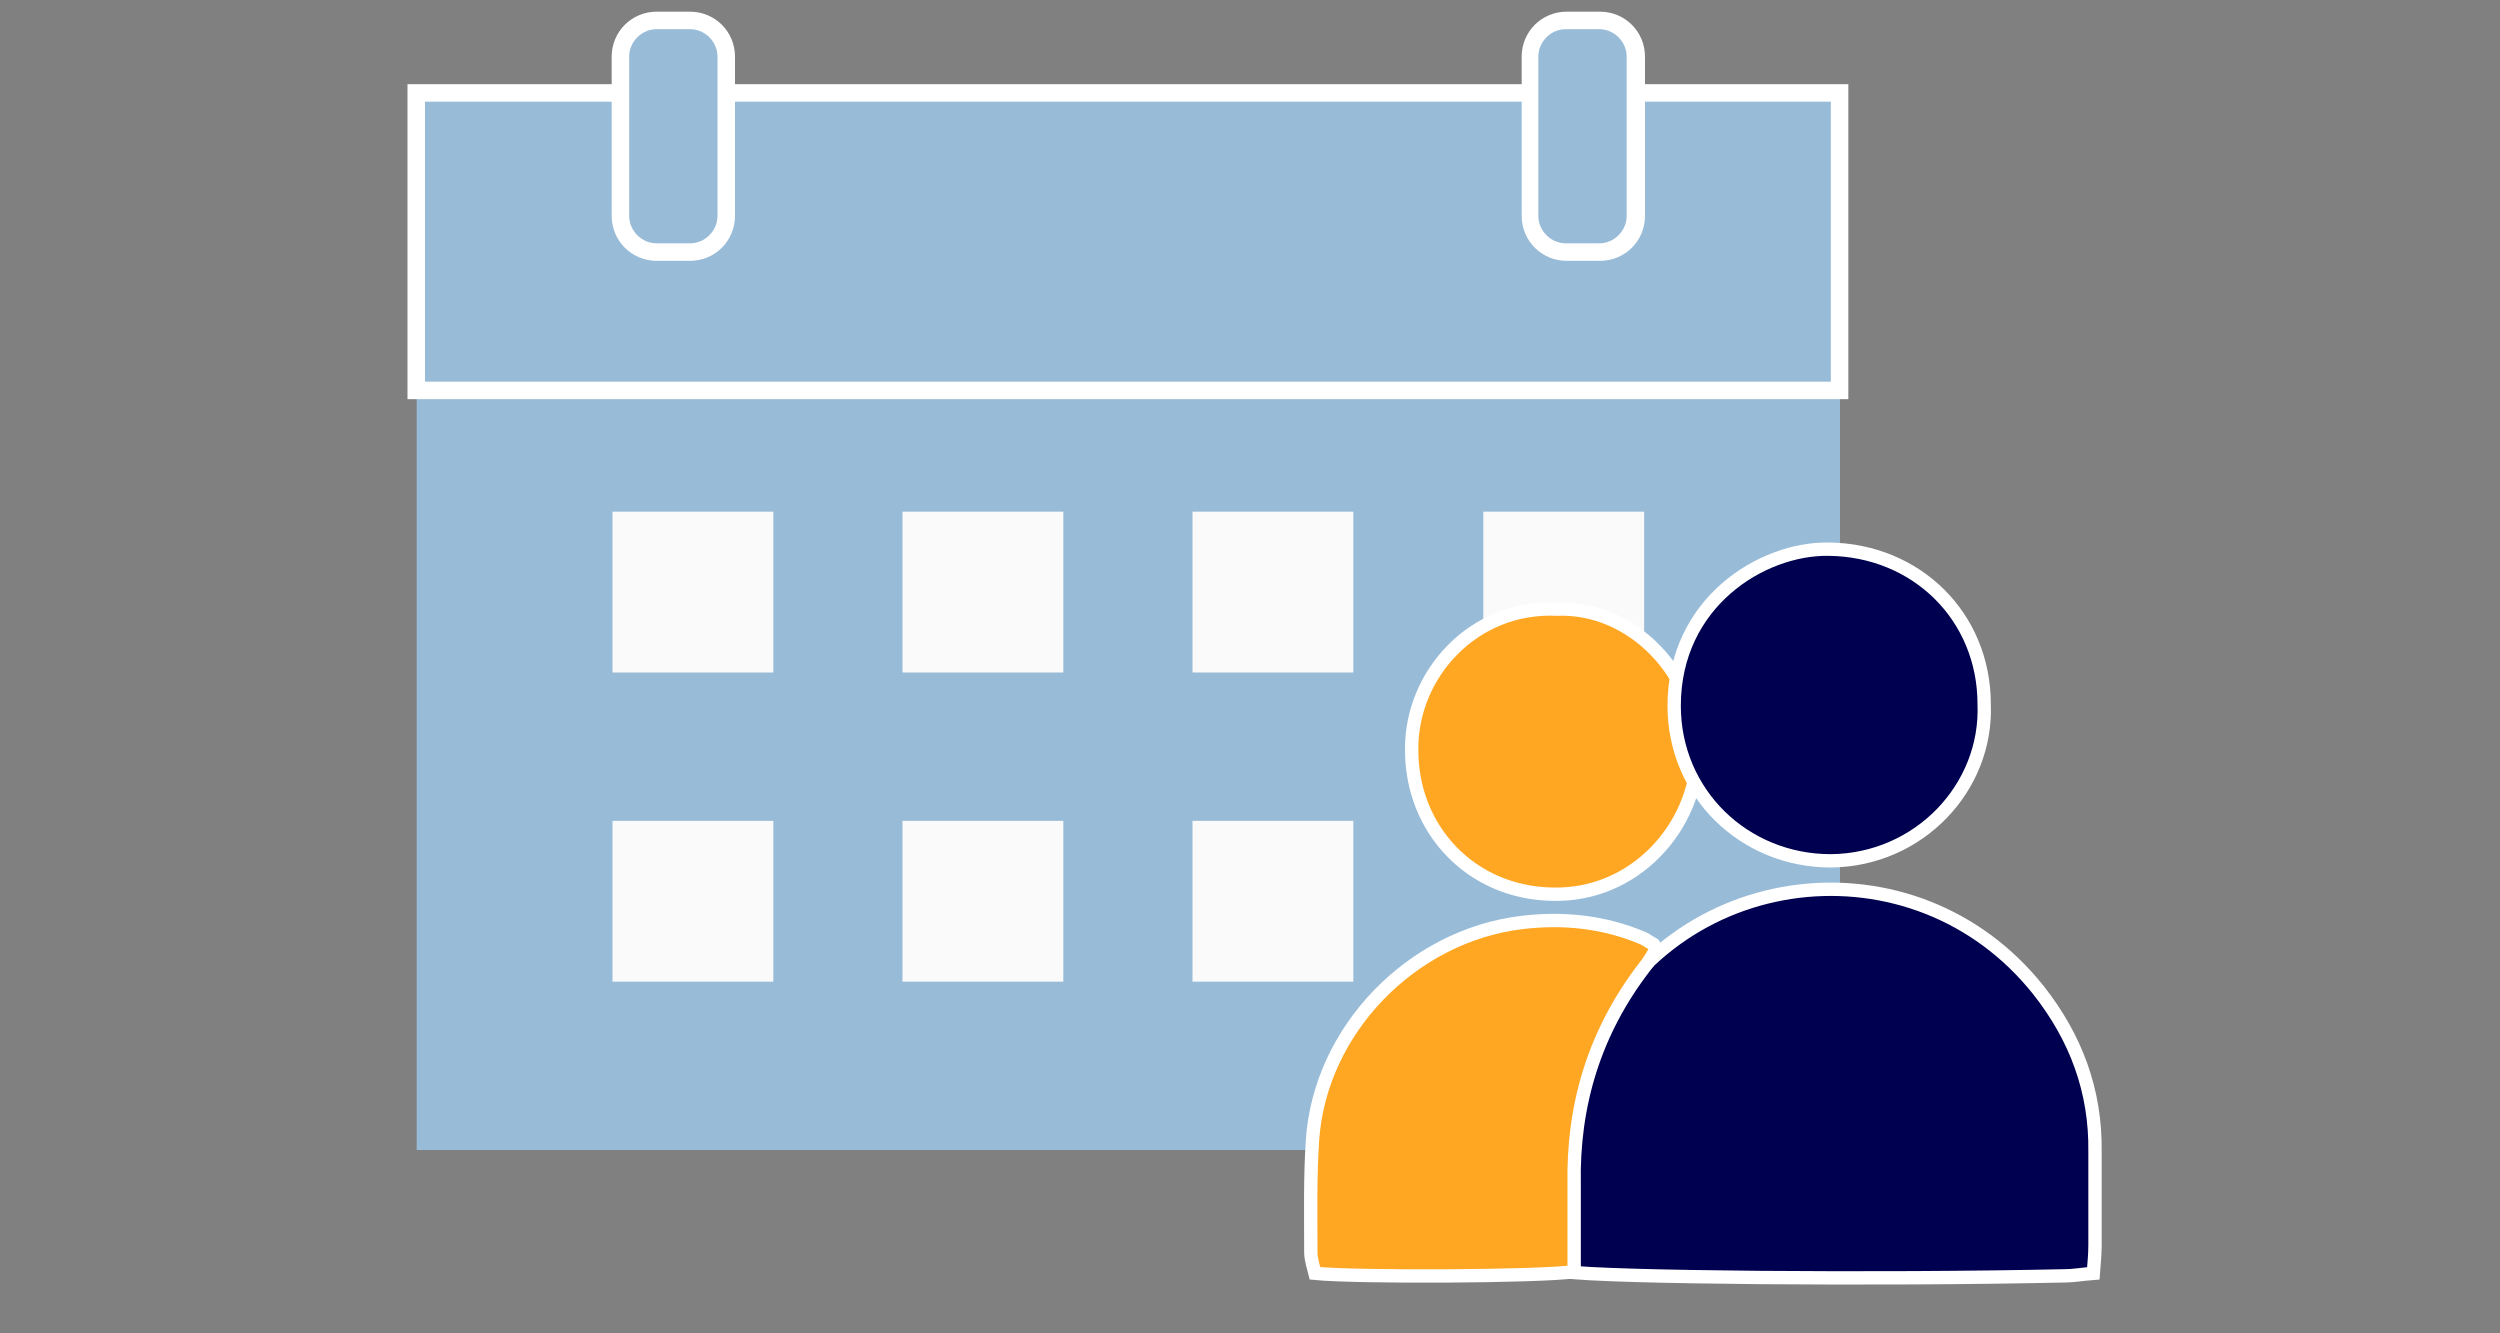
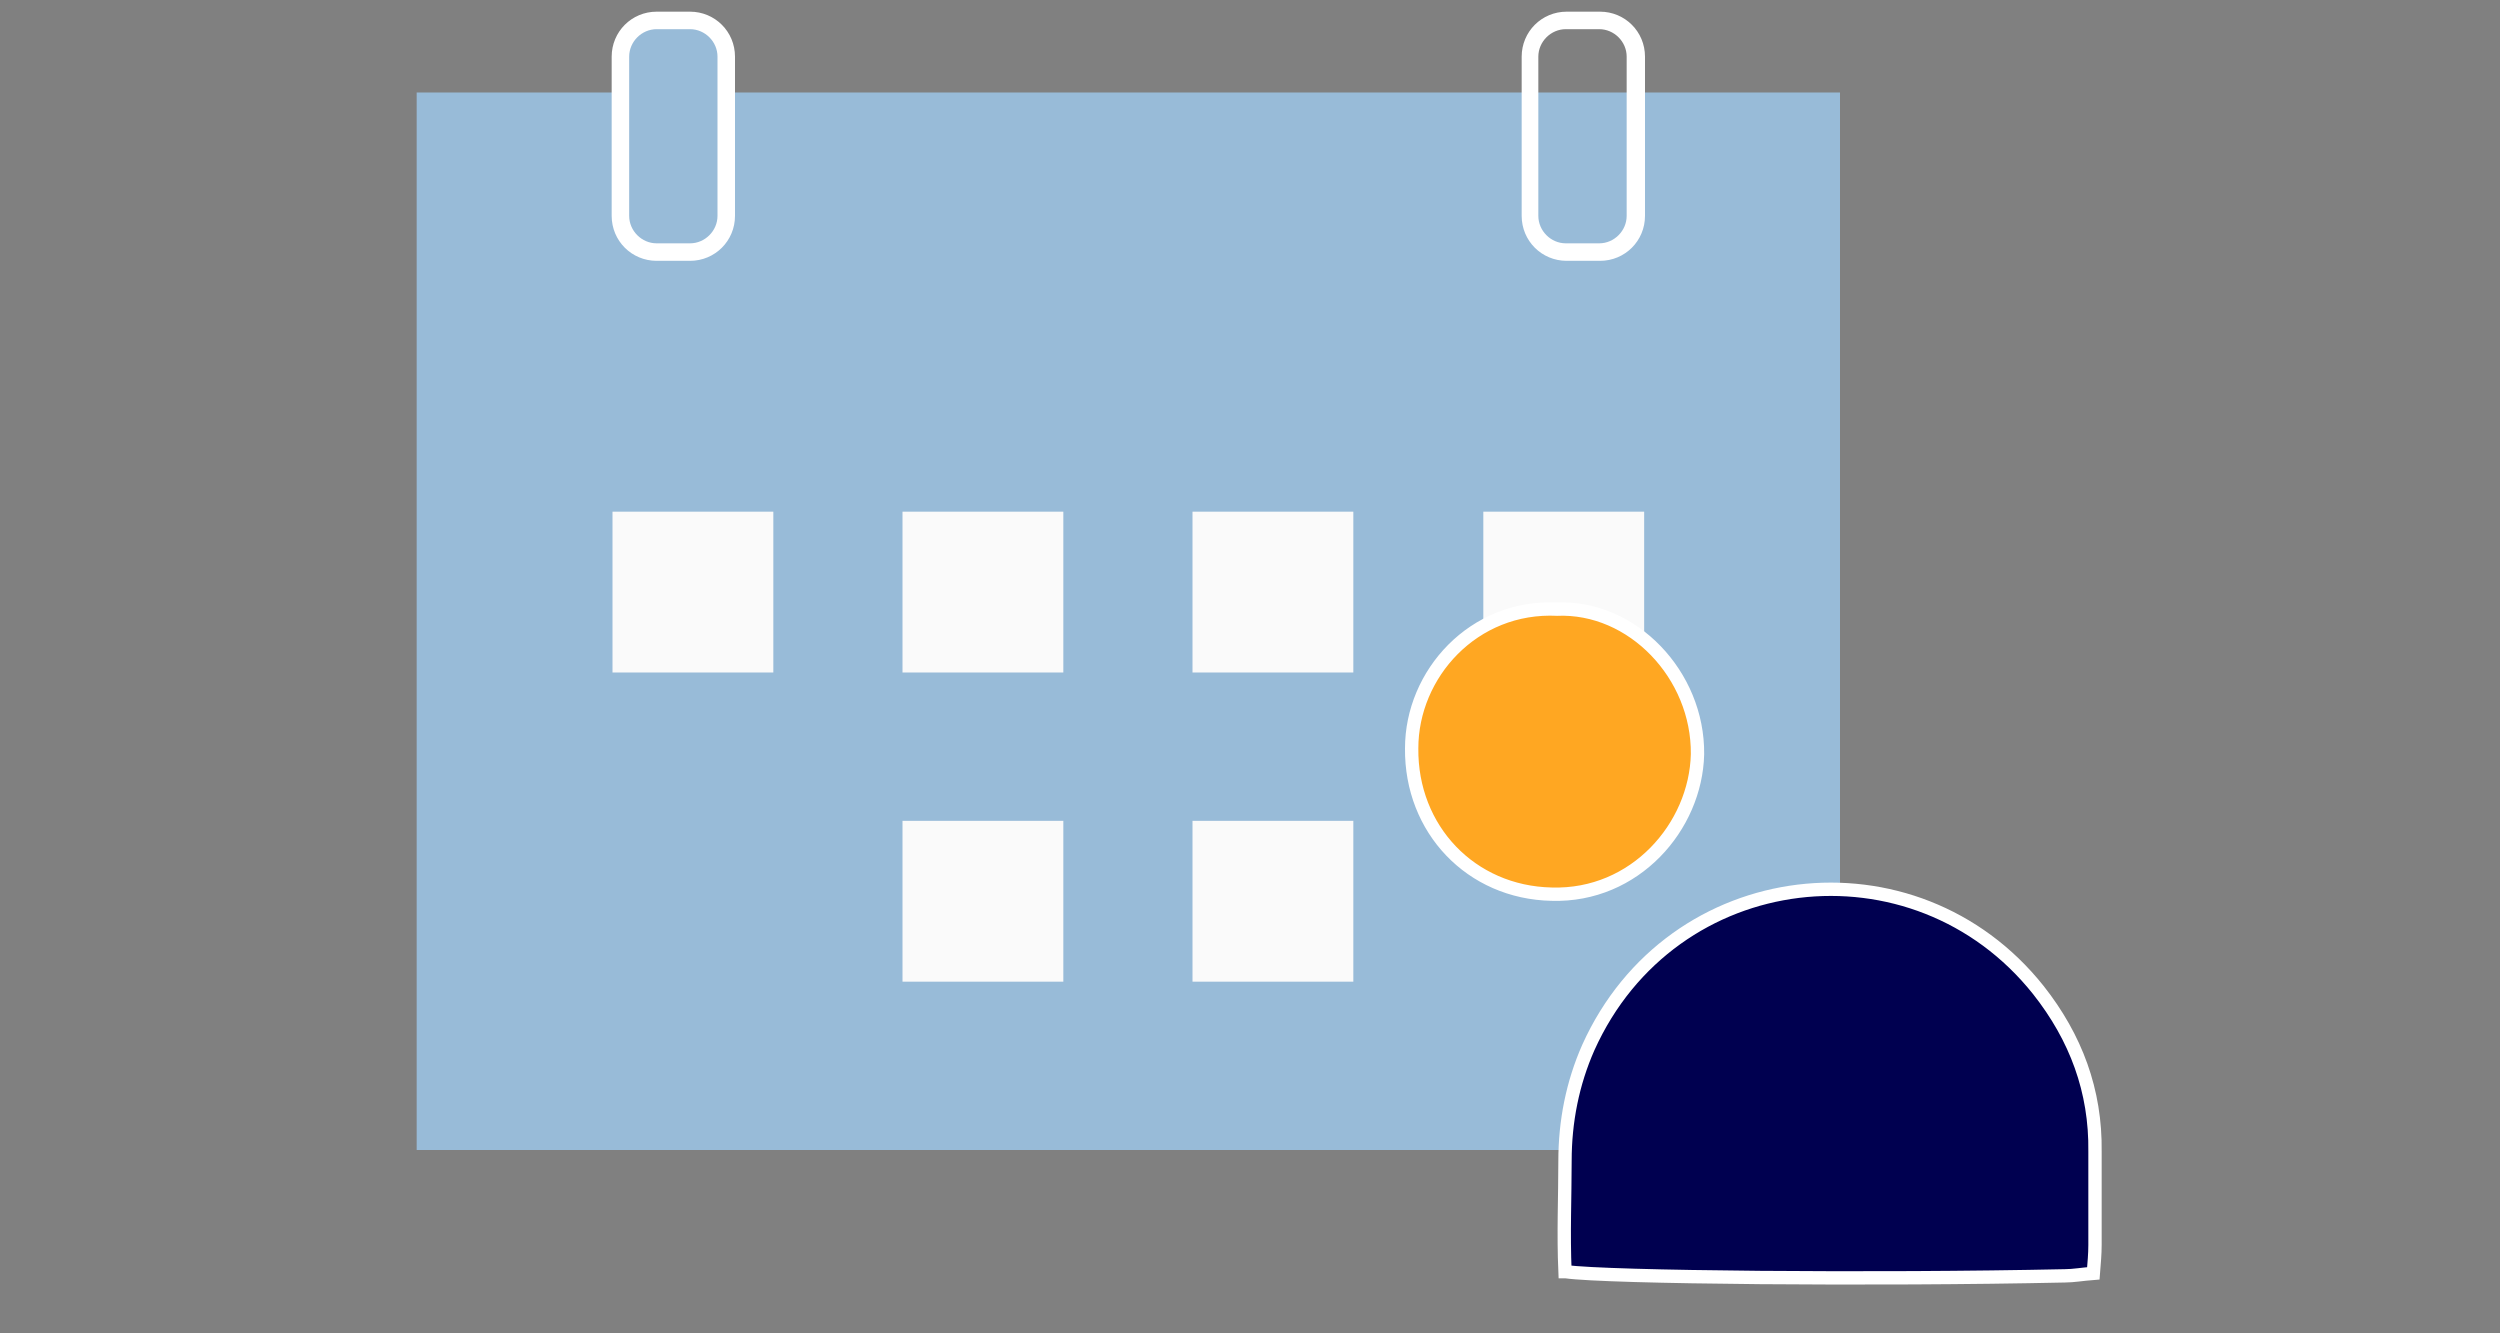
<svg xmlns="http://www.w3.org/2000/svg" id="_レイヤー_1" data-name="レイヤー 1" width="300" height="160" version="1.1" viewBox="0 0 300 160">
  <rect x="0" y="0" width="300" height="160" fill="#808080" stroke="none" />
  <defs>
    <style>
      .cls-1 {
        fill: #98bbd8;
      }

      .cls-1, .cls-2, .cls-3 {
        stroke-width: 0px;
      }

      .cls-2 {
        fill: #fafafa;
      }

      .cls-4 {
        fill: #ffa722;
      }

      .cls-4, .cls-5 {
        stroke: #fff;
        stroke-miterlimit: 10;
        stroke-width: 1.6px;
      }

      .cls-5 {
        fill: #000050;
      }

      .cls-3 {
        fill: #fff;
      }
    </style>
  </defs>
  <g>
    <g>
      <rect class="cls-1" x="50" y="46.8" width="170.8" height="91.2" />
      <g>
        <rect class="cls-1" x="50" y="11.1" width="170.8" height="35.7" />
-         <path class="cls-3" d="M221.8,47.9H48.9V10.1h172.9v37.8ZM51,45.8h168.7V12.2H51v33.6Z" />
      </g>
      <g>
        <g>
          <rect class="cls-1" x="74.4" y="2.4" width="12.8" height="27.9" rx="4.4" ry="4.4" />
          <path class="cls-3" d="M82.8,31.3h-4c-3,0-5.4-2.4-5.4-5.4V6.8c0-3,2.4-5.4,5.4-5.4h4c3,0,5.4,2.4,5.4,5.4v19.1c0,3-2.4,5.4-5.4,5.4ZM78.8,3.5c-1.8,0-3.3,1.5-3.3,3.3v19.1c0,1.8,1.5,3.3,3.3,3.3h4c1.8,0,3.3-1.5,3.3-3.3V6.8c0-1.8-1.5-3.3-3.3-3.3h-4Z" />
        </g>
        <g>
-           <rect class="cls-1" x="183.5" y="2.4" width="12.8" height="27.9" rx="4.4" ry="4.4" />
          <path class="cls-3" d="M192,31.3h-4c-3,0-5.4-2.4-5.4-5.4V6.8c0-3,2.4-5.4,5.4-5.4h4c3,0,5.4,2.4,5.4,5.4v19.1c0,3-2.4,5.4-5.4,5.4ZM187.9,3.5c-1.8,0-3.3,1.5-3.3,3.3v19.1c0,1.8,1.5,3.3,3.3,3.3h4c1.8,0,3.3-1.5,3.3-3.3V6.8c0-1.8-1.5-3.3-3.3-3.3h-4Z" />
        </g>
      </g>
    </g>
    <g>
      <rect class="cls-2" x="73.5" y="61.4" width="19.3" height="19.3" />
      <rect class="cls-2" x="108.3" y="61.4" width="19.3" height="19.3" />
      <rect class="cls-2" x="143.1" y="61.4" width="19.3" height="19.3" />
-       <rect class="cls-2" x="73.5" y="98.5" width="19.3" height="19.3" />
      <rect class="cls-2" x="108.3" y="98.5" width="19.3" height="19.3" />
      <rect class="cls-2" x="143.1" y="98.5" width="19.3" height="19.3" />
      <rect class="cls-2" x="178" y="61.4" width="19.3" height="19.3" />
    </g>
  </g>
  <g>
    <path class="cls-5" d="M187.8,152.6c-.2-4.6,0-8.9,0-13.3,0-4.7.9-9.3,2.8-13.6,10-22.2,39.2-25.5,54-6.9,4.5,5.7,6.9,12.1,6.8,19.4,0,3.7,0,7.5,0,11.2,0,1.1-.1,2.1-.2,3.4-1.3.1-2.4.3-3.4.3-22.7.5-55,.2-59.9-.5Z" />
-     <path class="cls-4" d="M188.9,152.6c-4.1.6-26.1.7-31.1.2-.2-.8-.5-1.7-.5-2.5,0-4.5-.1-9,.2-13.5.9-13.2,11.9-24.5,25.1-26.1,5-.6,9.9-.1,14.6,1.9.4.2.8.5,1.2.7.1,0,.1.3.3.7-.4.6-.8,1.4-1.4,2.1-5.9,7.7-8.6,16.4-8.4,26.1,0,3.4,0,6.8,0,10.4Z" />
    <path class="cls-4" d="M186.8,73.1c9.1-.4,17,7.9,16.9,17.4-.2,8.7-7.5,17.1-17.5,16.8-9.7-.2-16.9-7.8-16.8-17.5,0-8.9,7.4-17.2,17.5-16.7Z" />
-     <path class="cls-5" d="M238.1,84.5c.4,10-7.8,18.7-18.4,18.8-10.4,0-18.8-8.1-18.8-18.6,0-12.4,10.5-18.9,18.5-18.8,10.6.1,18.7,8.1,18.7,18.6Z" />
  </g>
</svg>